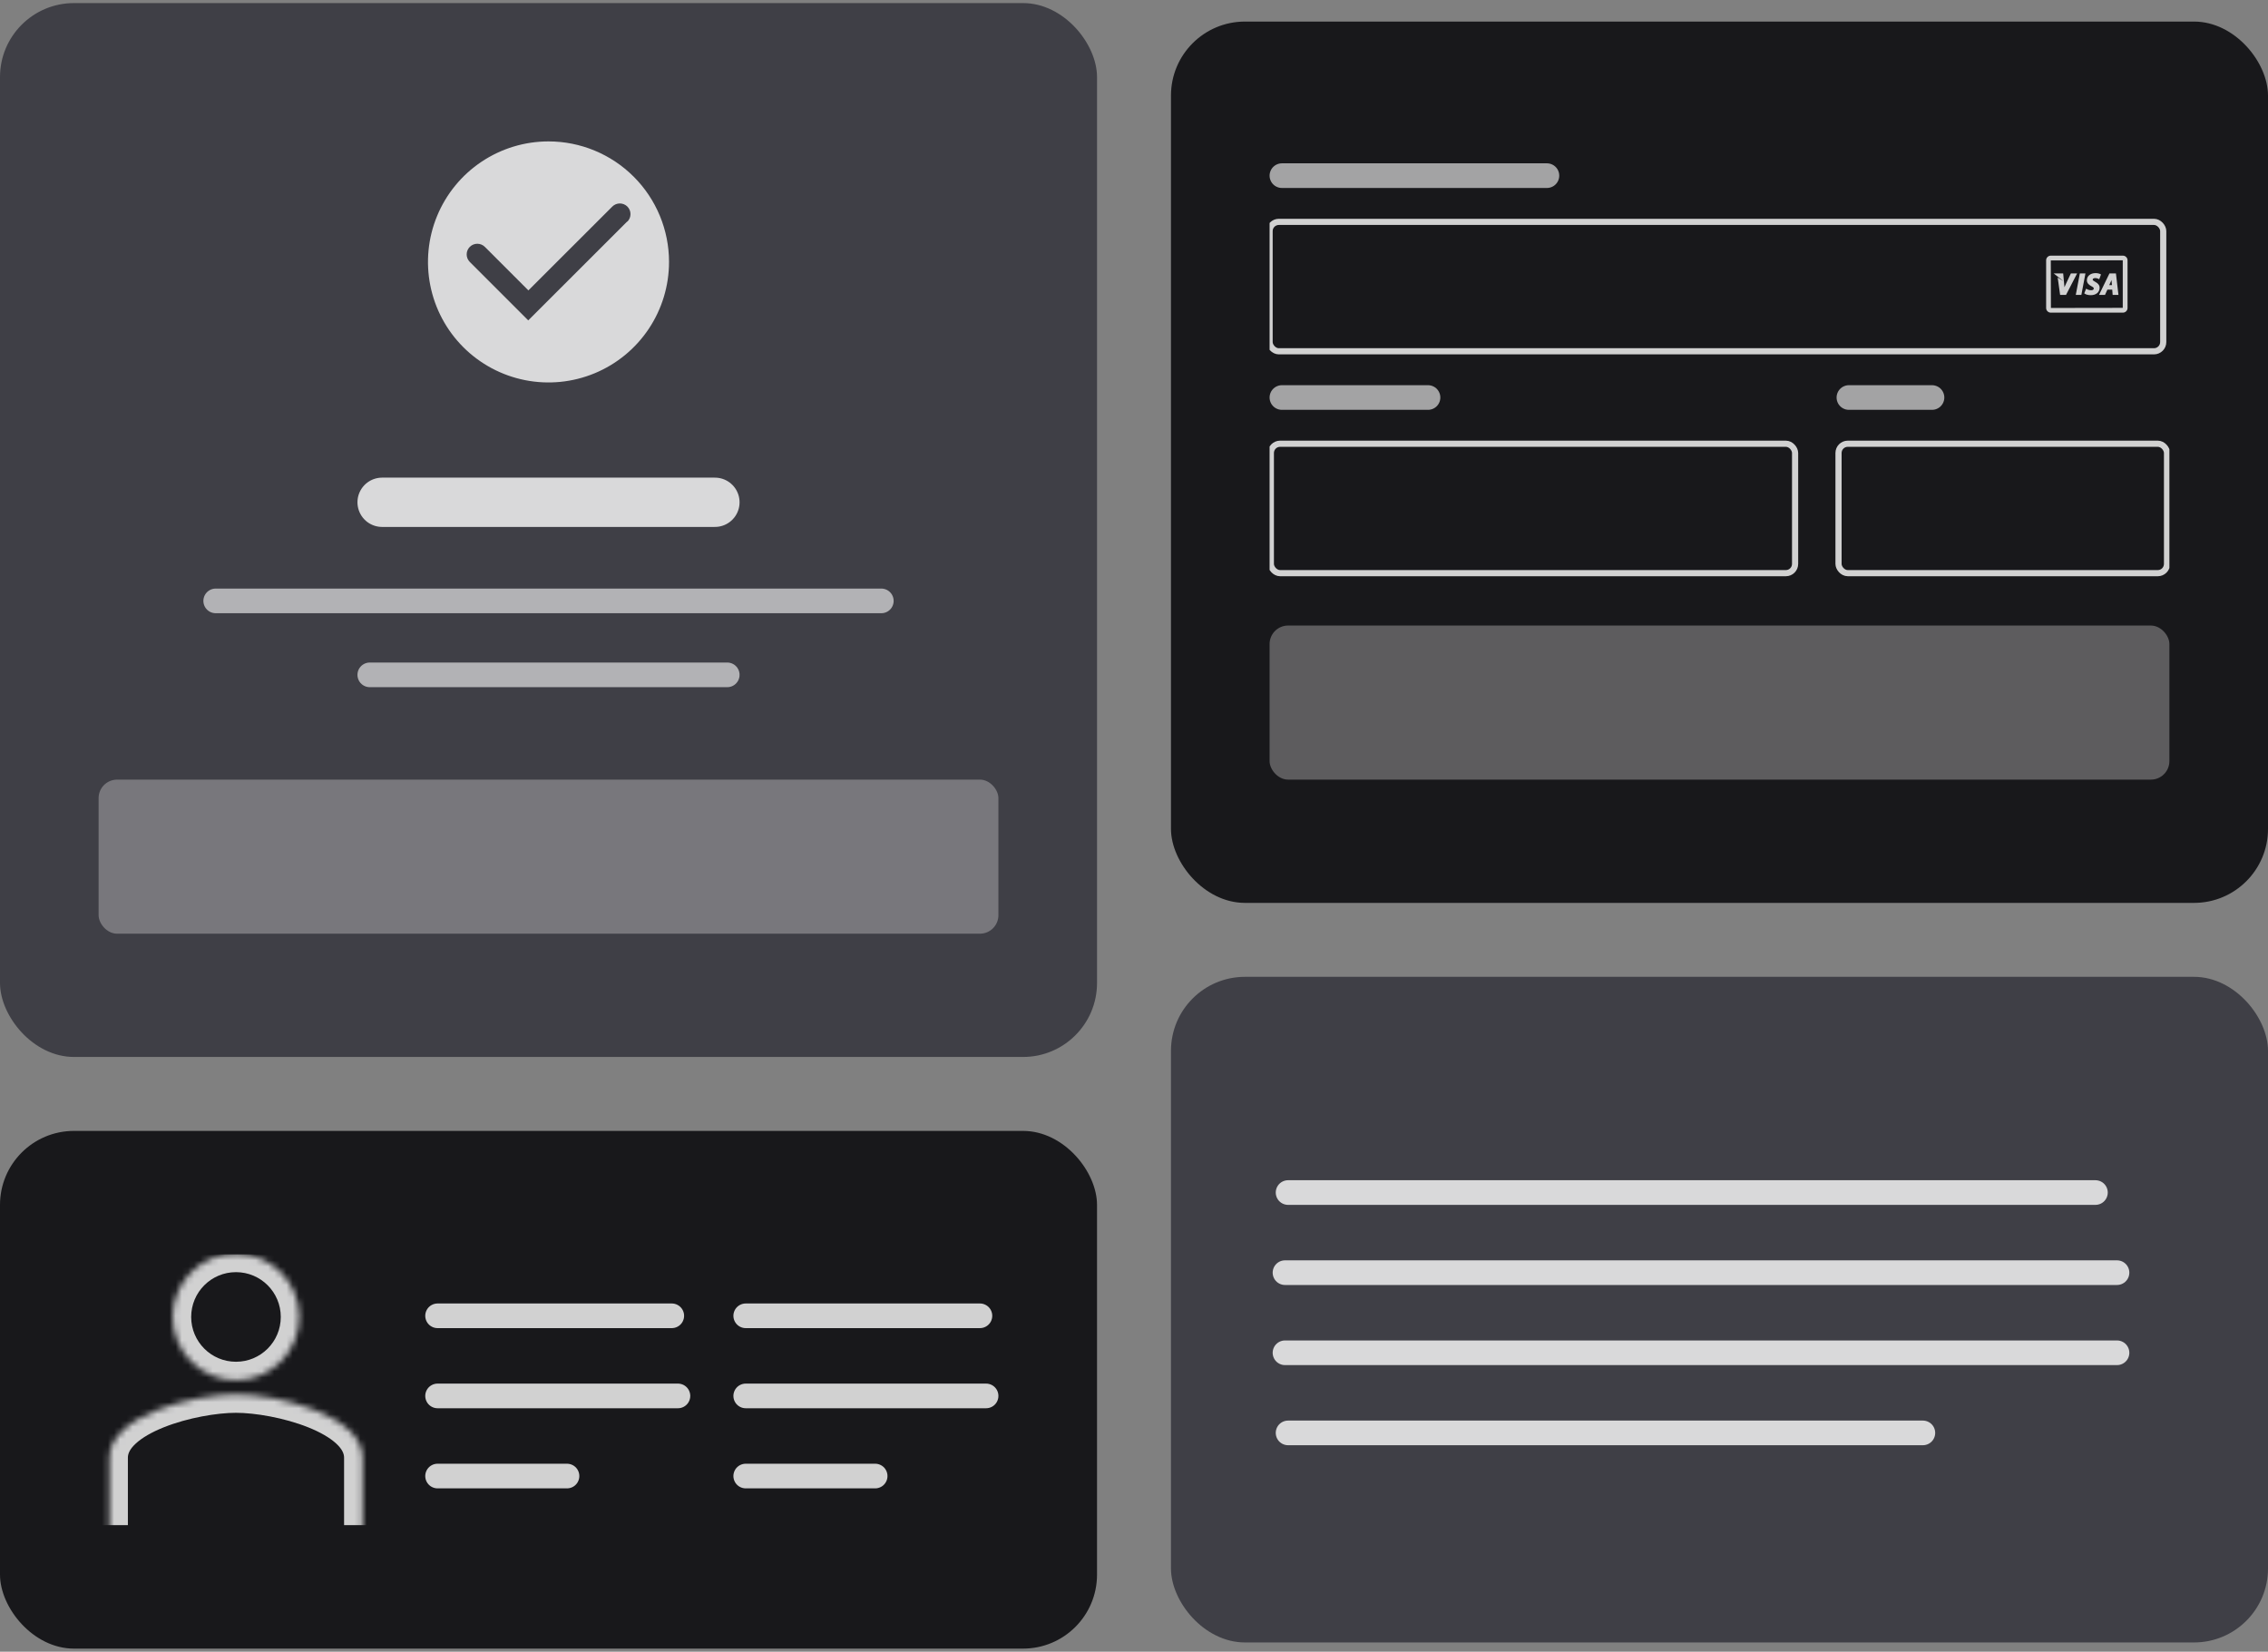
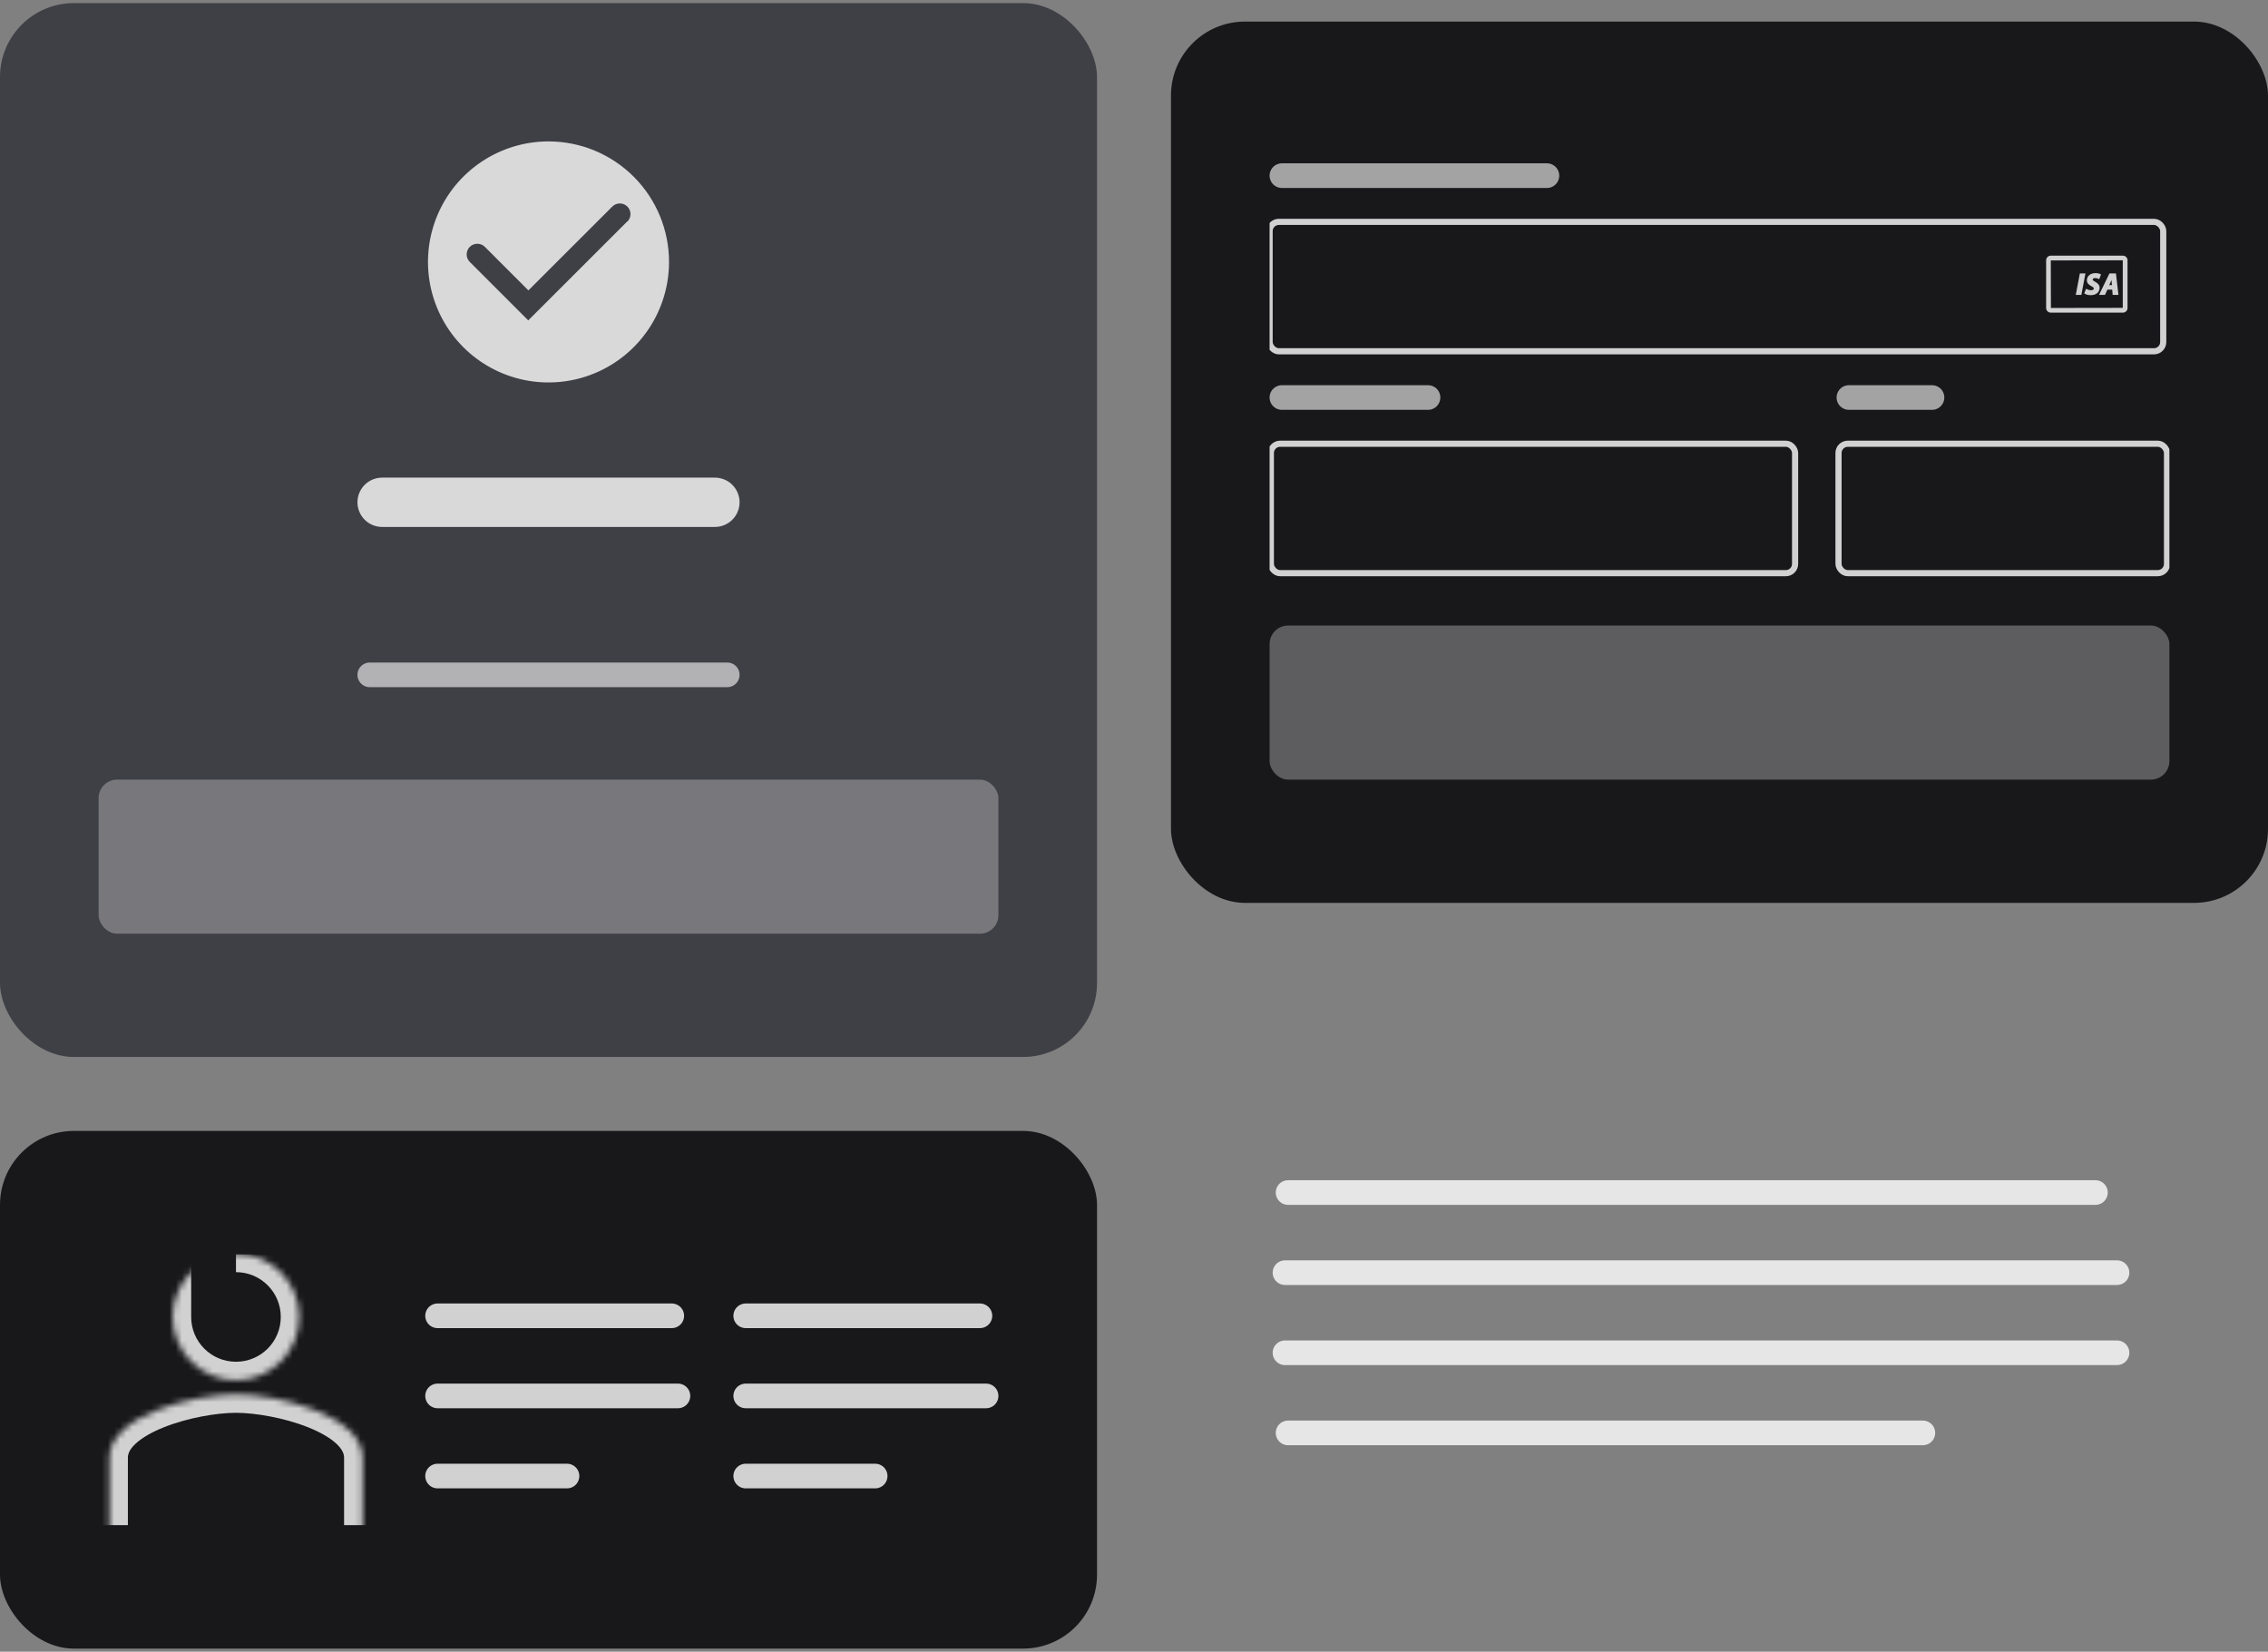
<svg xmlns="http://www.w3.org/2000/svg" width="368" height="268" viewBox="0 0 368 268" fill="none">
  <rect x="0" y="0" width="368" height="268" fill="#808080" stroke="none" />
  <rect x="190" y="3.5" width="178" height="143" rx="12" fill="#18181B" />
  <g clip-path="url(#clip0_5860_9809)">
    <rect x="206" y="36" width="145" height="21" rx="1.5" stroke="white" stroke-opacity="0.8" />
    <g clip-path="url(#clip1_5860_9809)">
      <path d="M344.454 41.481H332.756C332.339 41.481 332 41.821 332 42.238V49.972C332 50.389 332.339 50.728 332.756 50.728H344.454C344.871 50.728 345.21 50.389 345.21 49.972V42.237C345.21 41.821 344.871 41.481 344.454 41.481ZM344.434 49.952L332.776 49.971L332.756 42.257L344.434 42.237V49.952Z" fill="white" fill-opacity="0.8" />
-       <path d="M333.877 45.036L334.269 47.845H335.232L337.027 44.367H336.015L335.253 45.98C335.145 46.209 335.052 46.416 334.971 46.606C334.956 46.408 334.94 46.215 334.92 46.019L334.766 44.367H333.228L334.828 45.633L333.877 45.036Z" fill="white" fill-opacity="0.8" />
      <path d="M337.718 47.846L338.377 44.368H337.472L336.812 47.846H337.718Z" fill="white" fill-opacity="0.8" />
      <path d="M338.248 47.64C338.46 47.799 338.834 47.894 339.247 47.894C340.103 47.894 340.679 47.41 340.679 46.69C340.679 46.296 340.449 45.984 339.977 45.737C339.713 45.589 339.552 45.489 339.552 45.364C339.552 45.246 339.676 45.12 339.967 45.12C340.252 45.12 340.469 45.232 340.51 45.254L340.613 45.31L340.902 44.535L340.826 44.493C340.61 44.373 340.341 44.315 340.004 44.315C339.184 44.315 338.611 44.795 338.611 45.481C338.611 45.978 339.002 46.255 339.346 46.44C339.669 46.608 339.733 46.704 339.733 46.812C339.733 47.021 339.508 47.095 339.314 47.095C339.063 47.095 338.8 47.024 338.594 46.9L338.492 46.84L338.186 47.594L338.248 47.64Z" fill="white" fill-opacity="0.8" />
      <path d="M341.553 47.846L341.942 46.995H342.726L342.794 47.846H343.735L343.327 44.368H342.275L340.583 47.846H341.553ZM342.498 45.697C342.534 45.619 342.571 45.529 342.608 45.437C342.615 45.519 342.621 45.597 342.626 45.664L342.679 46.258H342.238L342.498 45.697Z" fill="white" fill-opacity="0.8" />
    </g>
    <line x1="208" y1="28.5" x2="251" y2="28.5" stroke="white" stroke-opacity="0.6" stroke-width="4" stroke-linecap="round" />
    <rect x="206.205" y="72" width="85.063" height="21" rx="1.5" stroke="white" stroke-opacity="0.8" />
    <line x1="208" y1="64.5" x2="231.705" y2="64.5" stroke="white" stroke-opacity="0.6" stroke-width="4" stroke-linecap="round" />
    <rect x="298.314" y="72" width="53.302" height="21" rx="1.5" stroke="white" stroke-opacity="0.8" />
    <line x1="300" y1="64.5" x2="313.481" y2="64.5" stroke="white" stroke-opacity="0.6" stroke-width="4" stroke-linecap="round" />
    <rect x="206" y="101.5" width="146" height="25" rx="3" fill="#FFFBFB" fill-opacity="0.3" />
  </g>
-   <rect x="190" y="158.5" width="178" height="108" rx="12" fill="#3F3F46" />
  <g clip-path="url(#clip2_5860_9809)">
    <line x1="209" y1="193.5" x2="340" y2="193.5" stroke="white" stroke-opacity="0.8" stroke-width="4" stroke-linecap="round" />
    <line x1="208.5" y1="206.5" x2="343.5" y2="206.5" stroke="white" stroke-opacity="0.8" stroke-width="4" stroke-linecap="round" />
    <line x1="208.5" y1="219.5" x2="343.5" y2="219.5" stroke="white" stroke-opacity="0.8" stroke-width="4" stroke-linecap="round" />
    <line x1="209" y1="232.5" x2="312" y2="232.5" stroke="white" stroke-opacity="0.8" stroke-width="4" stroke-linecap="round" />
  </g>
  <rect y="0.5" width="178" height="171" rx="12" fill="#3F3F46" />
  <g clip-path="url(#clip3_5860_9809)">
    <path d="M88.999 22.945C85.132 22.945 81.351 24.092 78.135 26.241C74.919 28.389 72.412 31.444 70.932 35.017C69.452 38.59 69.065 42.522 69.82 46.316C70.574 50.109 72.437 53.593 75.171 56.328C77.906 59.063 81.391 60.926 85.184 61.68C88.978 62.435 92.91 62.047 96.483 60.567C100.056 59.087 103.11 56.581 105.259 53.365C107.408 50.149 108.555 46.368 108.555 42.5C108.555 37.314 106.495 32.34 102.827 28.672C99.16 25.005 94.186 22.945 88.999 22.945ZM101.772 35.937L85.712 51.985L76.227 42.5C75.903 42.176 75.721 41.737 75.721 41.278C75.721 40.82 75.903 40.38 76.227 40.056C76.551 39.732 76.991 39.55 77.449 39.55C77.908 39.55 78.347 39.732 78.672 40.056L85.736 47.12L99.352 33.517C99.512 33.356 99.703 33.229 99.912 33.142C100.122 33.056 100.347 33.011 100.574 33.011C100.801 33.011 101.026 33.056 101.235 33.142C101.445 33.229 101.636 33.356 101.796 33.517C101.957 33.678 102.084 33.868 102.171 34.078C102.258 34.288 102.302 34.512 102.302 34.739C102.302 34.966 102.258 35.191 102.171 35.401C102.084 35.61 101.957 35.801 101.796 35.962L101.772 35.937Z" fill="white" fill-opacity="0.8" />
    <line x1="62" y1="81.5" x2="116" y2="81.5" stroke="white" stroke-opacity="0.8" stroke-width="8" stroke-linecap="round" />
-     <line x1="35" y1="97.5" x2="143" y2="97.5" stroke="white" stroke-opacity="0.6" stroke-width="4" stroke-linecap="round" />
    <line x1="60" y1="109.5" x2="118" y2="109.5" stroke="white" stroke-opacity="0.6" stroke-width="4" stroke-linecap="round" />
    <rect x="16" y="126.5" width="146" height="25" rx="3" fill="#FFFBFB" fill-opacity="0.3" />
  </g>
  <rect y="183.5" width="178" height="84" rx="12" fill="#18181B" />
  <g clip-path="url(#clip4_5860_9809)">
    <line x1="71" y1="213.5" x2="109" y2="213.5" stroke="white" stroke-opacity="0.8" stroke-width="4" stroke-linecap="round" />
    <line x1="121" y1="213.5" x2="159" y2="213.5" stroke="white" stroke-opacity="0.8" stroke-width="4" stroke-linecap="round" />
    <line x1="71" y1="226.5" x2="110" y2="226.5" stroke="white" stroke-opacity="0.8" stroke-width="4" stroke-linecap="round" />
    <line x1="121" y1="226.5" x2="160" y2="226.5" stroke="white" stroke-opacity="0.8" stroke-width="4" stroke-linecap="round" />
    <line x1="71" y1="239.5" x2="92" y2="239.5" stroke="white" stroke-opacity="0.8" stroke-width="4" stroke-linecap="round" />
    <line x1="121" y1="239.5" x2="142" y2="239.5" stroke="white" stroke-opacity="0.8" stroke-width="4" stroke-linecap="round" />
    <mask id="path-32-inside-1_5860_9809" fill="white">
      <path fill-rule="evenodd" clip-rule="evenodd" d="M28.02 213.687C28.02 208.013 32.615 203.417 38.289 203.417C43.964 203.417 48.559 208.013 48.559 213.687C48.559 219.361 43.964 223.957 38.289 223.957C32.615 223.957 28.02 219.361 28.02 213.687ZM17.75 236.509C17.75 229.679 31.434 226.239 38.289 226.239C45.145 226.239 58.829 229.679 58.829 236.509V271.597H17.75V236.509Z" />
    </mask>
-     <path d="M58.829 271.597V274.597H61.829V271.597H58.829ZM17.75 271.597H14.75V274.597H17.75V271.597ZM38.289 200.417C30.959 200.417 25.02 206.356 25.02 213.687H31.02C31.02 209.67 34.272 206.417 38.289 206.417V200.417ZM51.559 213.687C51.559 206.356 45.62 200.417 38.289 200.417V206.417C42.307 206.417 45.559 209.67 45.559 213.687H51.559ZM38.289 226.957C45.62 226.957 51.559 221.018 51.559 213.687H45.559C45.559 217.704 42.307 220.957 38.289 220.957V226.957ZM25.02 213.687C25.02 221.018 30.959 226.957 38.289 226.957V220.957C34.272 220.957 31.02 217.704 31.02 213.687H25.02ZM38.289 223.239C34.487 223.239 28.973 224.169 24.334 226.028C22.011 226.958 19.72 228.195 17.961 229.818C16.181 231.461 14.75 233.699 14.75 236.509H20.75C20.75 235.903 21.029 235.151 22.03 234.227C23.051 233.285 24.609 232.381 26.565 231.598C30.481 230.029 35.237 229.239 38.289 229.239V223.239ZM61.829 236.509C61.829 233.699 60.398 231.461 58.618 229.818C56.859 228.195 54.568 226.958 52.246 226.028C47.606 224.169 42.092 223.239 38.289 223.239V229.239C41.342 229.239 46.098 230.029 50.014 231.598C51.97 232.381 53.528 233.285 54.549 234.227C55.55 235.151 55.829 235.903 55.829 236.509H61.829ZM61.829 271.597V236.509H55.829V271.597H61.829ZM17.75 274.597H58.829V268.597H17.75V274.597ZM14.75 236.509V271.597H20.75V236.509H14.75Z" fill="white" fill-opacity="0.8" mask="url(#path-32-inside-1_5860_9809)" />
+     <path d="M58.829 271.597V274.597H61.829V271.597H58.829ZM17.75 271.597H14.75V274.597H17.75V271.597ZM38.289 200.417C30.959 200.417 25.02 206.356 25.02 213.687H31.02V200.417ZM51.559 213.687C51.559 206.356 45.62 200.417 38.289 200.417V206.417C42.307 206.417 45.559 209.67 45.559 213.687H51.559ZM38.289 226.957C45.62 226.957 51.559 221.018 51.559 213.687H45.559C45.559 217.704 42.307 220.957 38.289 220.957V226.957ZM25.02 213.687C25.02 221.018 30.959 226.957 38.289 226.957V220.957C34.272 220.957 31.02 217.704 31.02 213.687H25.02ZM38.289 223.239C34.487 223.239 28.973 224.169 24.334 226.028C22.011 226.958 19.72 228.195 17.961 229.818C16.181 231.461 14.75 233.699 14.75 236.509H20.75C20.75 235.903 21.029 235.151 22.03 234.227C23.051 233.285 24.609 232.381 26.565 231.598C30.481 230.029 35.237 229.239 38.289 229.239V223.239ZM61.829 236.509C61.829 233.699 60.398 231.461 58.618 229.818C56.859 228.195 54.568 226.958 52.246 226.028C47.606 224.169 42.092 223.239 38.289 223.239V229.239C41.342 229.239 46.098 230.029 50.014 231.598C51.97 232.381 53.528 233.285 54.549 234.227C55.55 235.151 55.829 235.903 55.829 236.509H61.829ZM61.829 271.597V236.509H55.829V271.597H61.829ZM17.75 274.597H58.829V268.597H17.75V274.597ZM14.75 236.509V271.597H20.75V236.509H14.75Z" fill="white" fill-opacity="0.8" mask="url(#path-32-inside-1_5860_9809)" />
  </g>
  <defs>
    <clipPath id="clip0_5860_9809">
      <rect width="146" height="103" fill="white" transform="translate(206 23.5)" />
    </clipPath>
    <clipPath id="clip1_5860_9809">
      <rect width="13.21" height="13.21" fill="white" transform="translate(332 39.5)" />
    </clipPath>
    <clipPath id="clip2_5860_9809">
      <rect width="146" height="44" fill="white" transform="translate(206 190.5)" />
    </clipPath>
    <clipPath id="clip3_5860_9809">
      <rect width="146" height="131" fill="white" transform="translate(16 20.5)" />
    </clipPath>
    <clipPath id="clip4_5860_9809">
      <rect width="146" height="44" fill="white" transform="translate(16 203.5)" />
    </clipPath>
  </defs>
</svg>